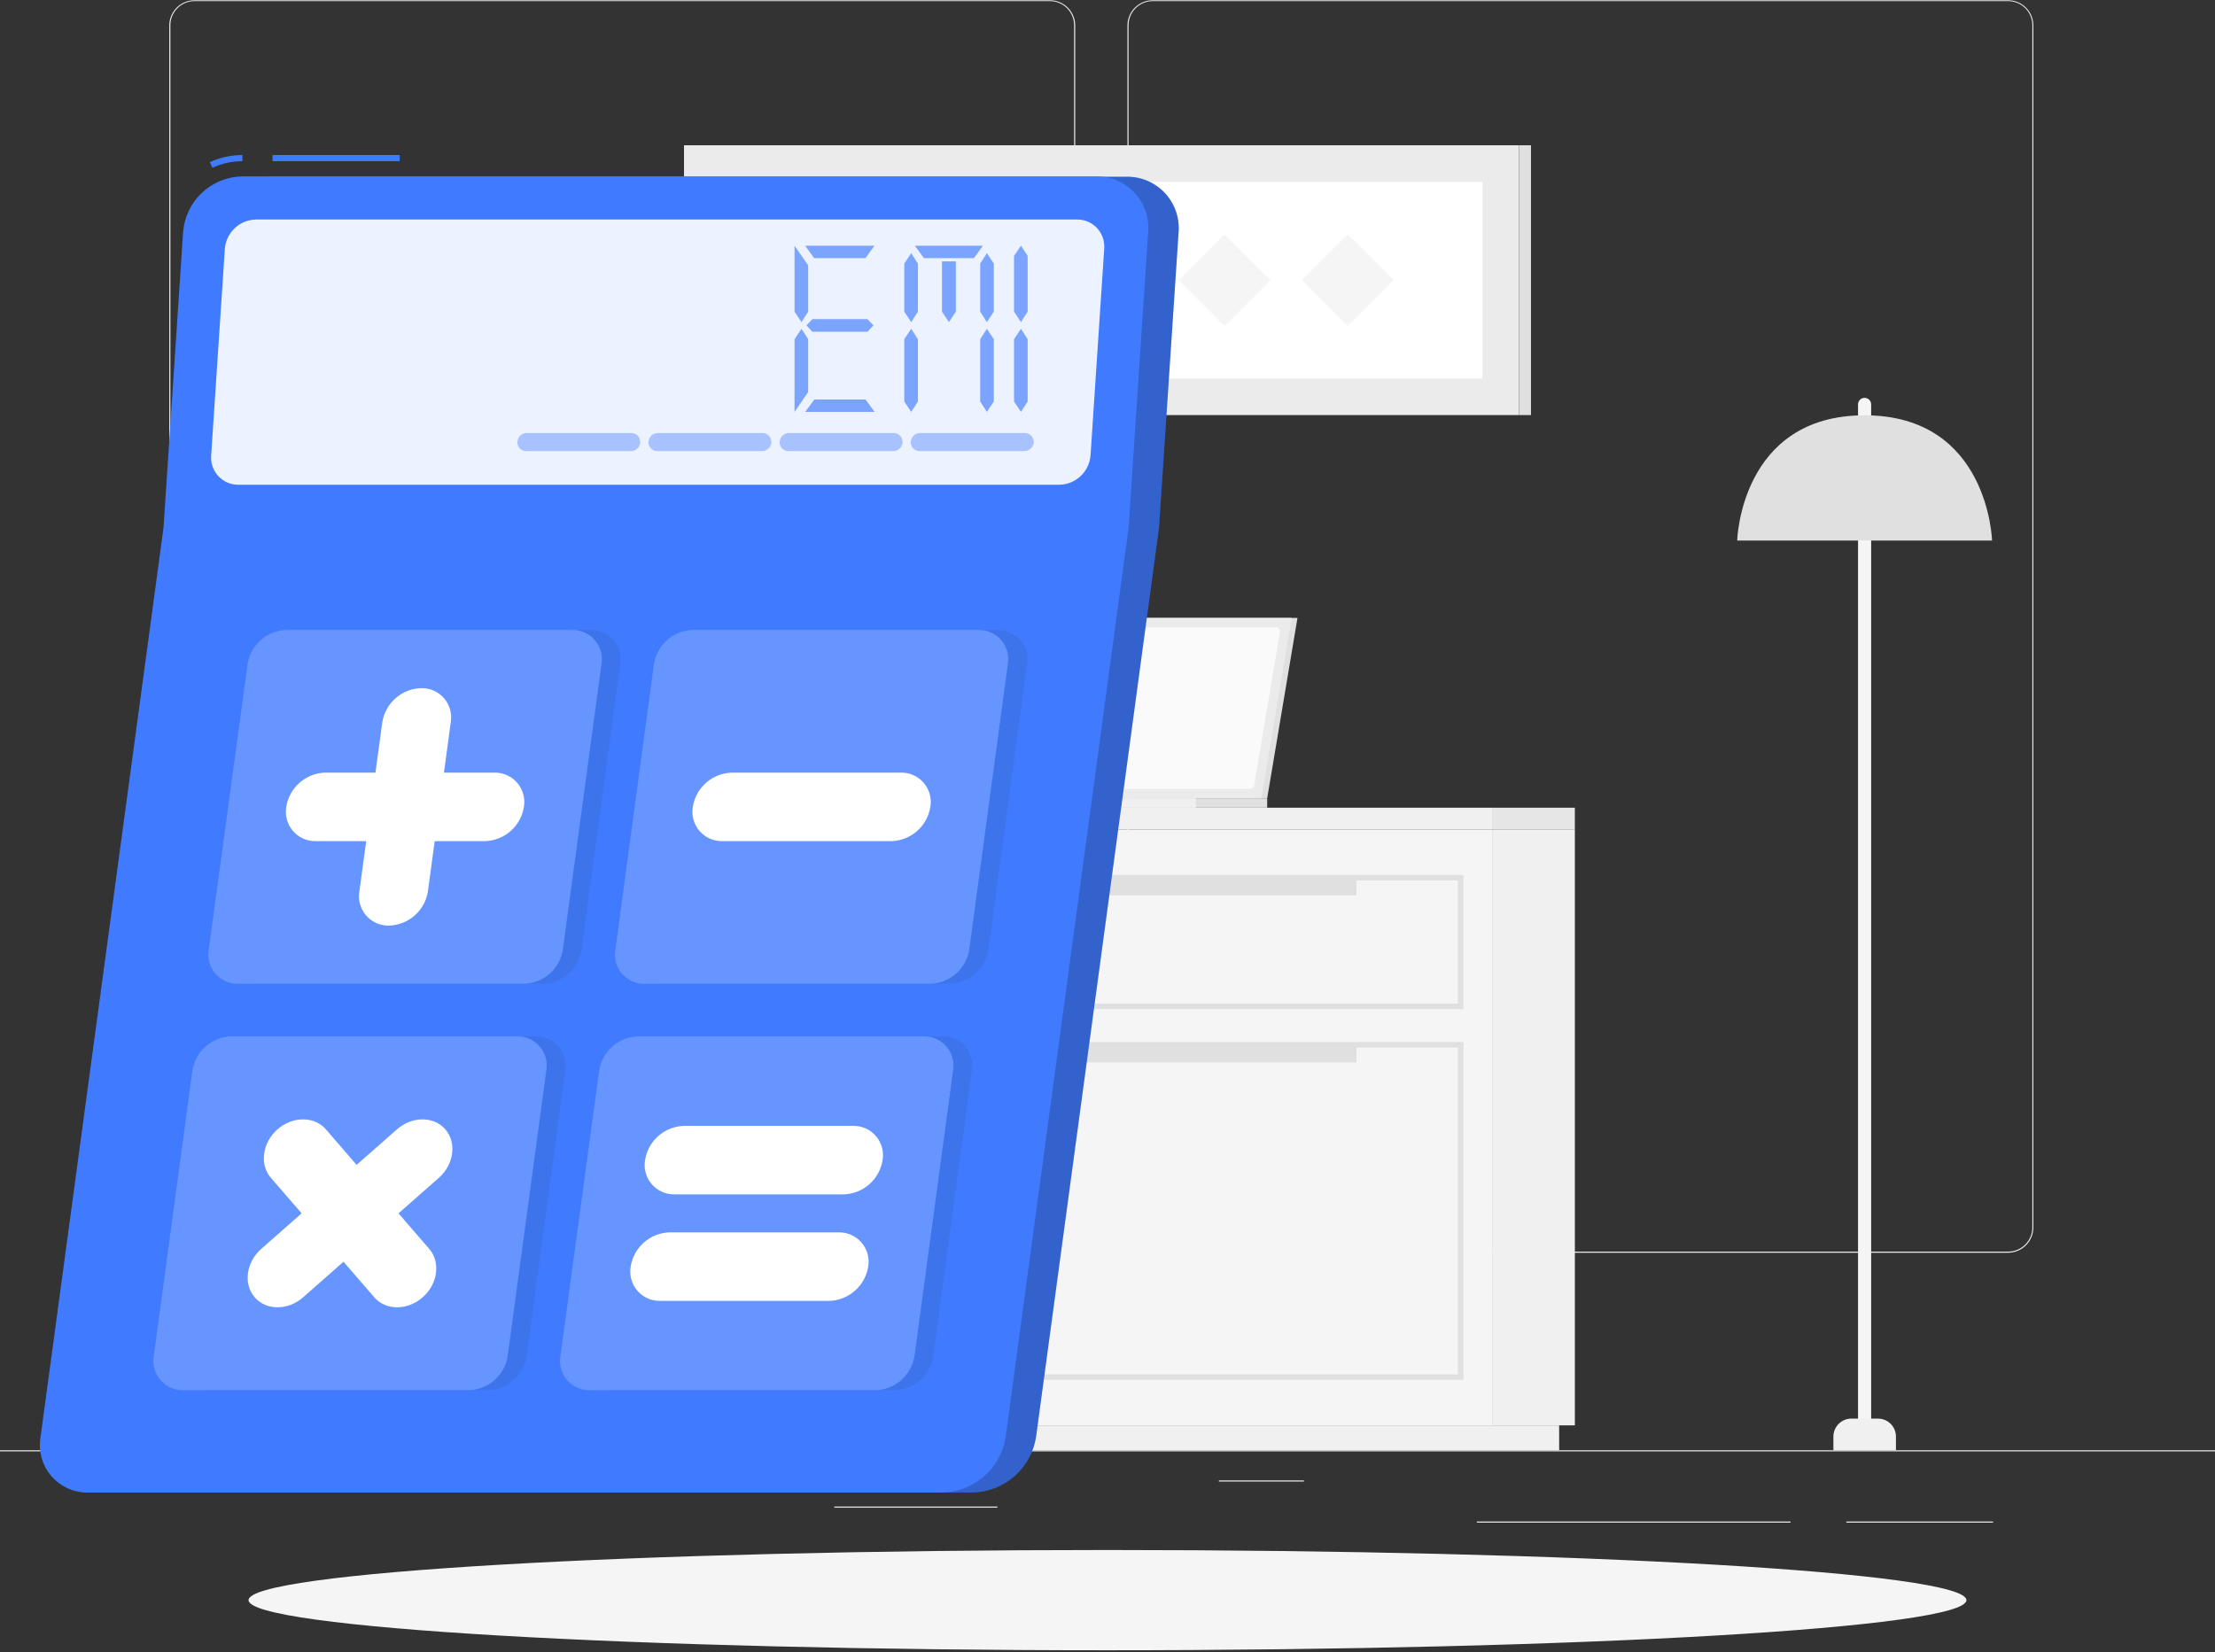
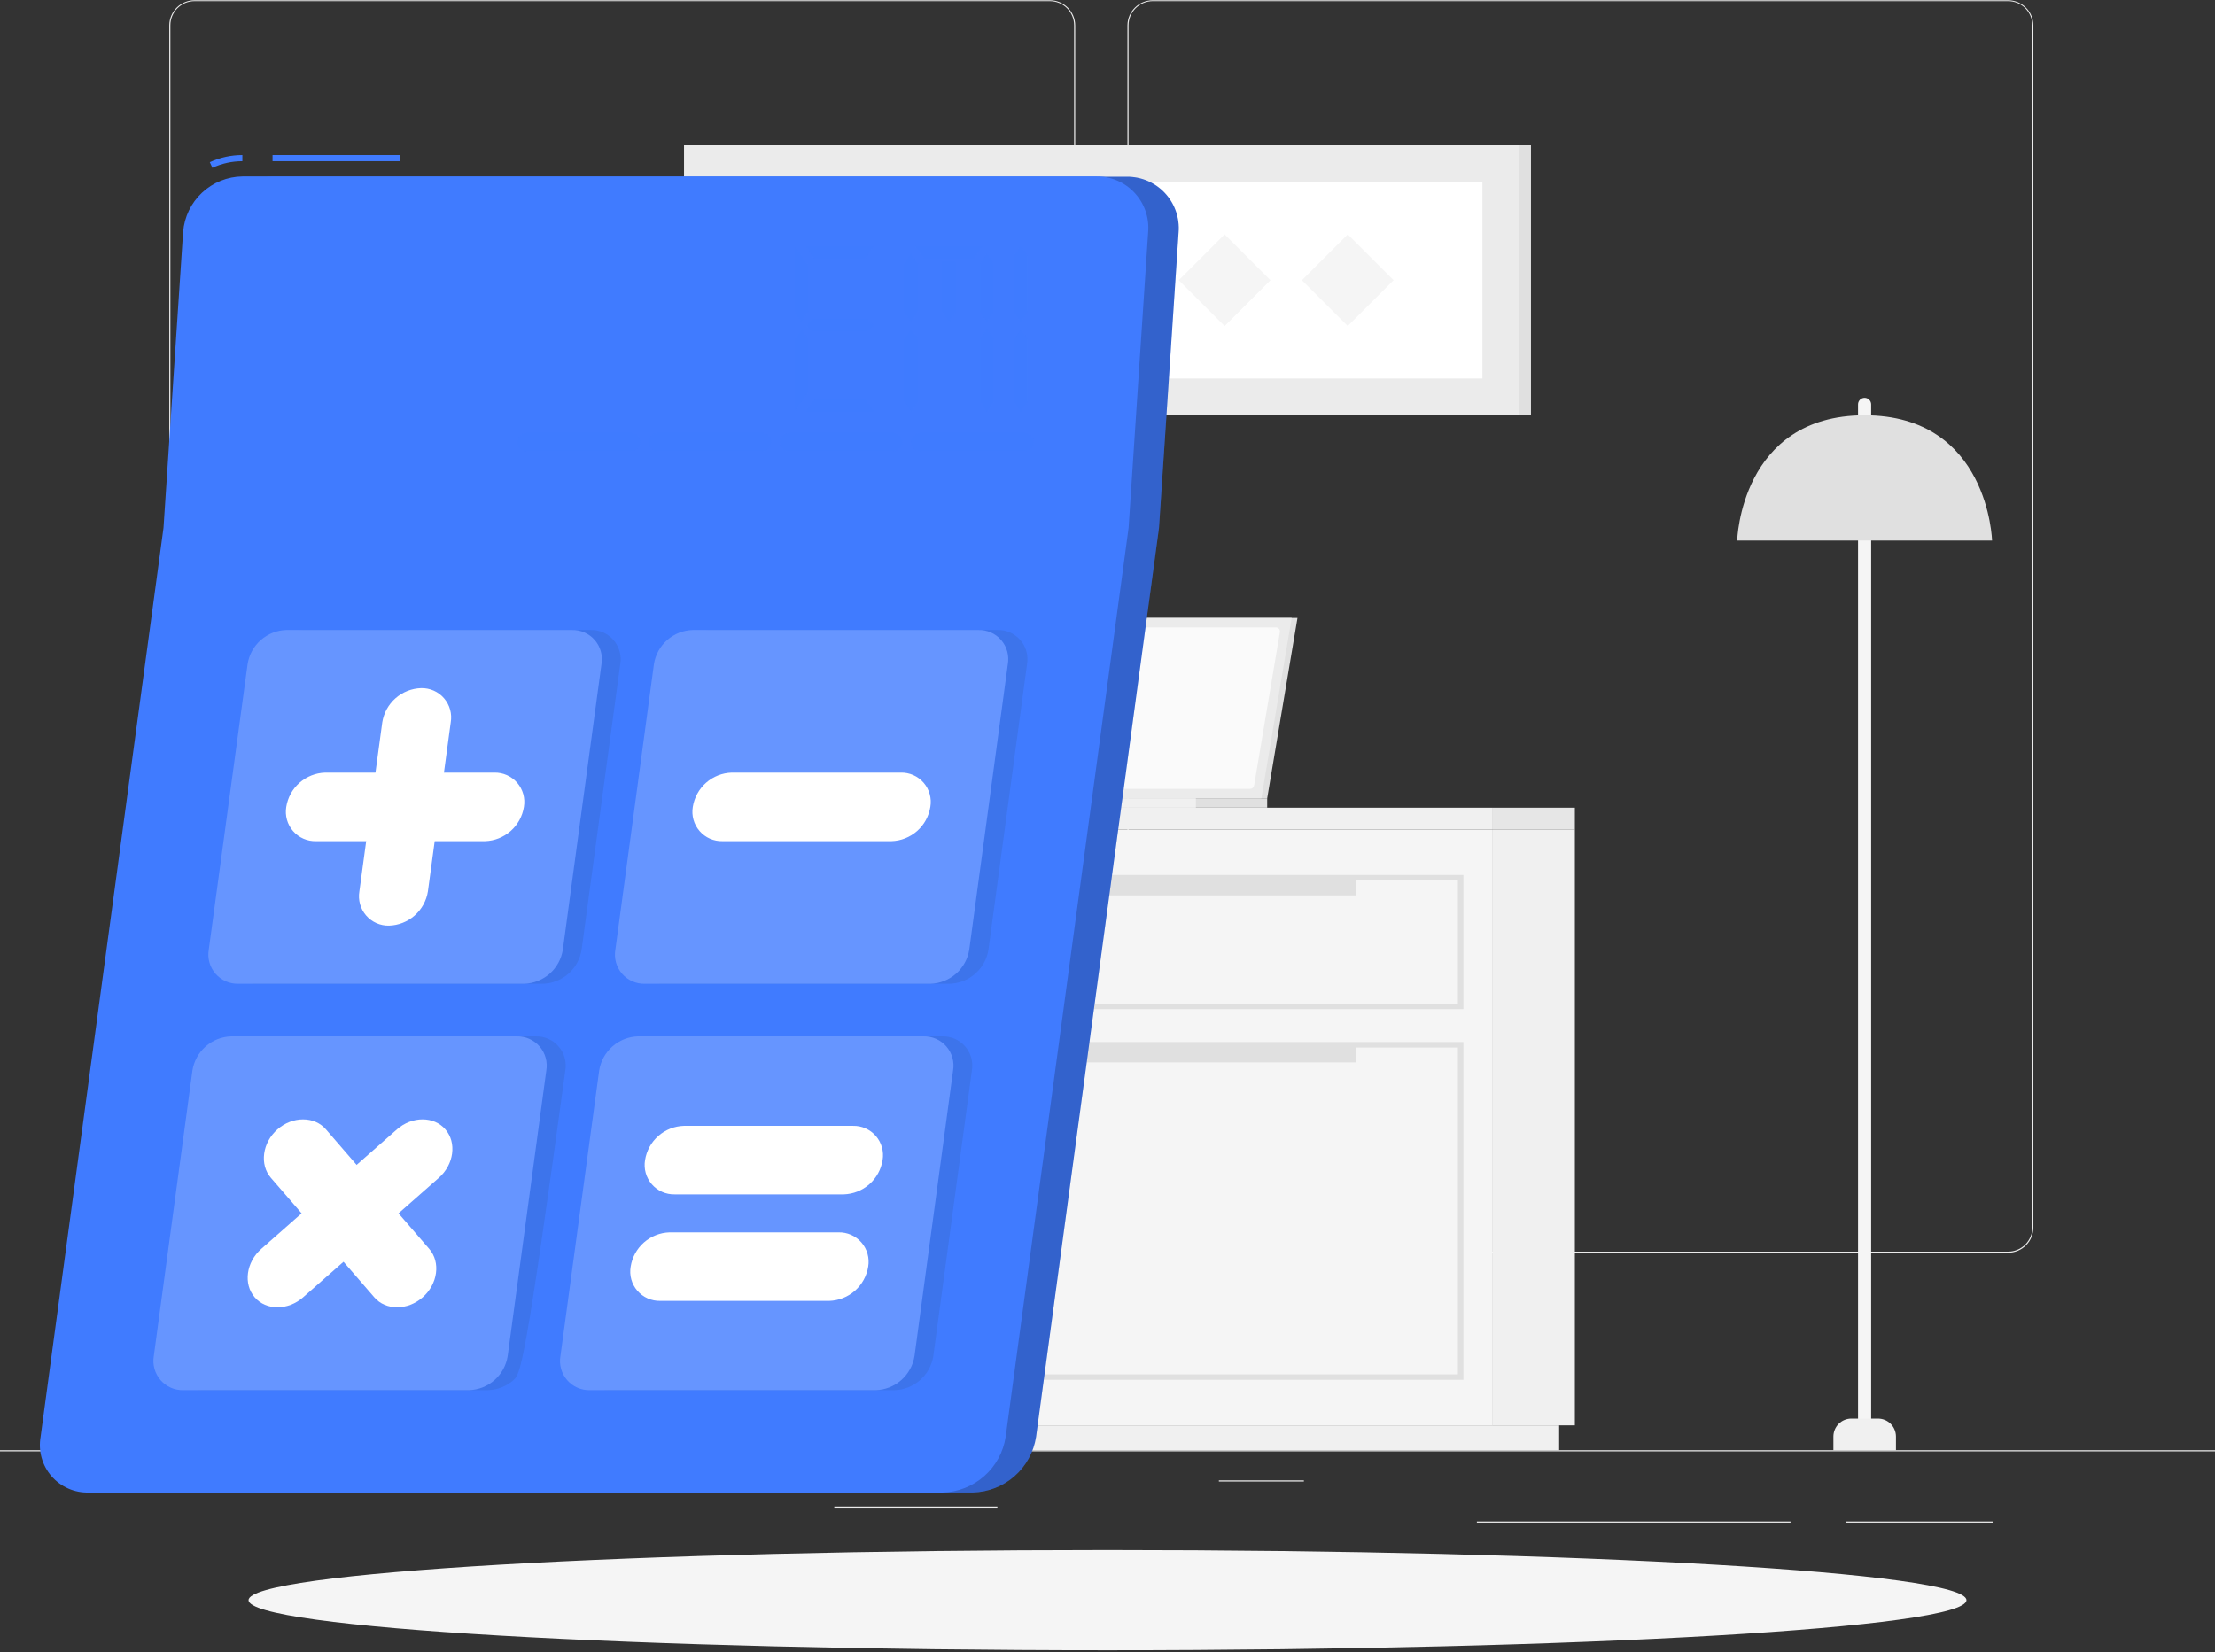
<svg xmlns="http://www.w3.org/2000/svg" width="500" height="373" viewBox="0 0 500 373" fill="none">
  <rect x="0" y="0" width="500" height="373" fill="#333333" stroke="none" />
  <g clip-path="url(#clip0_1231_6914)">
    <path d="M500 327.45H0V327.7H500V327.45Z" fill="#EBEBEB" />
    <path d="M449.901 343.54H416.781V343.79H449.901V343.54Z" fill="#EBEBEB" />
    <path d="M404.185 343.54H333.375V343.79H404.185V343.54Z" fill="#EBEBEB" />
    <path d="M294.331 334.26H275.141V334.51H294.331V334.26Z" fill="#EBEBEB" />
    <path d="M86.751 335.94H52.461V336.19H86.751V335.94Z" fill="#EBEBEB" />
    <path d="M157.998 335.94H95.648V336.19H157.998V335.94Z" fill="#EBEBEB" />
    <path d="M225.138 340.16H188.328V340.41H225.138V340.16Z" fill="#EBEBEB" />
    <path d="M237.001 282.85H43.911C42.398 282.847 40.949 282.245 39.88 281.174C38.811 280.103 38.211 278.653 38.211 277.14V5.71C38.224 4.206 38.83 2.768 39.897 1.708C40.965 0.648 42.407 0.053 43.911 0.05H237.001C238.515 0.05 239.968 0.652 241.039 1.722C242.109 2.793 242.711 4.246 242.711 5.76V277.14C242.711 278.654 242.109 280.107 241.039 281.178C239.968 282.248 238.515 282.85 237.001 282.85ZM43.911 0.25C42.465 0.253 41.078 0.829 40.057 1.853C39.035 2.876 38.461 4.264 38.461 5.71V277.14C38.461 278.586 39.035 279.974 40.057 280.997C41.078 282.021 42.465 282.597 43.911 282.6H237.001C238.448 282.597 239.835 282.021 240.859 280.998C241.882 279.974 242.458 278.587 242.461 277.14V5.71C242.458 4.263 241.882 2.875 240.859 1.852C239.835 0.829 238.448 0.253 237.001 0.25H43.911Z" fill="#EBEBEB" />
    <path d="M453.31 282.85H260.21C258.696 282.847 257.246 282.245 256.175 281.175C255.105 280.104 254.503 278.654 254.5 277.14V5.71C254.516 4.205 255.124 2.767 256.193 1.708C257.262 0.648 258.705 0.053 260.21 0.05H453.31C454.812 0.055 456.252 0.652 457.317 1.712C458.382 2.771 458.987 4.208 459 5.71V277.14C459 278.651 458.401 280.1 457.335 281.171C456.268 282.241 454.821 282.845 453.31 282.85ZM260.21 0.25C258.763 0.253 257.375 0.829 256.352 1.852C255.329 2.875 254.753 4.263 254.75 5.71V277.14C254.753 278.587 255.329 279.974 256.352 280.998C257.375 282.021 258.763 282.597 260.21 282.6H453.31C454.757 282.597 456.145 282.021 457.168 280.998C458.191 279.974 458.767 278.587 458.77 277.14V5.71C458.767 4.263 458.191 2.875 457.168 1.852C456.145 0.829 454.757 0.253 453.31 0.25H260.21Z" fill="#EBEBEB" />
    <path d="M336.99 321.83H355.5V187.26H336.99V321.83Z" fill="#F0F0F0" />
    <path d="M148.053 327.44H351.953V321.83H148.053V327.44Z" fill="#F0F0F0" />
    <path d="M336.984 187.27H144.484V321.84H336.984V187.27Z" fill="#F5F5F5" />
    <path d="M336.99 187.27H355.5V182.37H336.99V187.27Z" fill="#E6E6E6" />
    <path d="M336.984 182.37H144.484V187.27H336.984V182.37Z" fill="#F0F0F0" />
    <path d="M330.338 227.85H151.148V197.55H330.338V227.85ZM152.388 226.6H329.098V198.8H152.388V226.6Z" fill="#E0E0E0" />
    <path d="M330.338 311.55H151.148V235.28H330.338V311.55ZM152.388 310.31H329.098V236.52H152.388V310.31Z" fill="#E0E0E0" />
    <path d="M175.293 202.16L306.203 202.16V198.18L175.293 198.18V202.16Z" fill="#E0E0E0" />
    <path d="M175.293 239.88L306.203 239.88V235.9L175.293 235.9V239.88Z" fill="#E0E0E0" />
    <path d="M420.902 323.88C420.508 323.877 420.132 323.719 419.855 323.44C419.577 323.161 419.422 322.783 419.422 322.39V91.31C419.422 90.917 419.578 90.541 419.855 90.263C420.133 89.986 420.509 89.83 420.902 89.83C421.294 89.83 421.671 89.986 421.948 90.263C422.226 90.541 422.382 90.917 422.382 91.31V322.39C422.382 322.783 422.226 323.161 421.949 323.44C421.672 323.719 421.295 323.877 420.902 323.88Z" fill="#F5F5F5" />
    <path d="M417.919 320.3H423.919C424.996 320.3 426.029 320.728 426.79 321.489C427.552 322.251 427.979 323.283 427.979 324.36V327.44H413.859V324.36C413.859 323.283 414.287 322.251 415.049 321.489C415.81 320.728 416.843 320.3 417.919 320.3Z" fill="#F0F0F0" />
    <path d="M392.141 122.05C392.141 122.05 392.871 93.77 420.901 93.77C448.931 93.77 449.671 122.05 449.671 122.05H392.141Z" fill="#E0E0E0" />
    <path d="M79.099 323.88C78.704 323.88 78.325 323.723 78.046 323.444C77.766 323.164 77.609 322.785 77.609 322.39V91.31C77.612 90.916 77.77 90.54 78.049 90.263C78.329 89.986 78.706 89.83 79.099 89.83C79.492 89.83 79.868 89.986 80.146 90.263C80.423 90.541 80.579 90.917 80.579 91.31V322.39C80.579 322.783 80.424 323.161 80.147 323.44C79.869 323.719 79.493 323.877 79.099 323.88Z" fill="#F5F5F5" />
-     <path d="M76.123 320.3H82.123C83.199 320.3 84.232 320.728 84.993 321.489C85.755 322.251 86.183 323.283 86.183 324.36V327.44H72.062V324.36C72.062 323.827 72.168 323.299 72.372 322.806C72.576 322.314 72.875 321.866 73.252 321.489C73.629 321.112 74.076 320.813 74.569 320.609C75.061 320.405 75.589 320.3 76.123 320.3Z" fill="#F0F0F0" />
    <path d="M50.328 122.05C50.328 122.05 51.058 93.77 79.098 93.77C107.138 93.77 107.858 122.05 107.858 122.05H50.328Z" fill="#E0E0E0" />
    <path d="M286.046 180.25H214.906V182.37H286.046V180.25Z" fill="#E0E0E0" />
    <path d="M286.046 180.25H214.906L221.746 139.52H292.886L286.046 180.25Z" fill="#E0E0E0" />
    <path d="M284.734 180.25H213.594L220.434 139.52H291.574L284.734 180.25Z" fill="#EBEBEB" />
    <path d="M216.295 177.05L222.115 142.42C222.149 142.206 222.259 142.012 222.424 141.872C222.589 141.733 222.799 141.657 223.015 141.66H288.015C288.148 141.66 288.279 141.688 288.399 141.744C288.519 141.799 288.626 141.88 288.712 141.981C288.797 142.082 288.86 142.2 288.895 142.328C288.93 142.456 288.937 142.589 288.915 142.72L283.095 177.35C283.06 177.564 282.95 177.758 282.786 177.899C282.621 178.04 282.412 178.118 282.195 178.12H217.195C217.062 178.121 216.93 178.092 216.809 178.036C216.688 177.98 216.581 177.898 216.495 177.796C216.409 177.694 216.347 177.574 216.312 177.445C216.278 177.316 216.272 177.181 216.295 177.05Z" fill="#FAFAFA" />
    <path d="M269.953 180.25H198.812V182.37H269.953V180.25Z" fill="#F0F0F0" />
    <path d="M342.886 32.8H154.406V93.72H342.886V32.8Z" fill="#EBEBEB" />
    <path d="M342.894 93.72H345.594V32.8H342.894V93.72Z" fill="#E0E0E0" />
    <path d="M334.626 41.06H162.656V85.47H334.626V41.06Z" fill="white" />
    <path d="M259 63.266L248.648 52.914L238.296 63.266L248.648 73.618L259 63.266Z" fill="#F5F5F5" />
    <path d="M231.211 63.266L220.859 52.914L210.507 63.266L220.859 73.618L231.211 63.266Z" fill="#F5F5F5" />
    <path d="M203.415 63.265L193.062 52.913L182.71 63.265L193.062 73.617L203.415 63.265Z" fill="#F5F5F5" />
    <path d="M286.79 63.267L276.438 52.915L266.085 63.267L276.438 73.619L286.79 63.267Z" fill="#F5F5F5" />
    <path d="M314.586 63.267L304.234 52.915L293.882 63.267L304.234 73.619L314.586 63.267Z" fill="#F5F5F5" />
    <path d="M249.999 372.61C357.082 372.61 443.889 367.542 443.889 361.29C443.889 355.038 357.082 349.97 249.999 349.97C142.917 349.97 56.109 355.038 56.109 361.29C56.109 367.542 142.917 372.61 249.999 372.61Z" fill="#F5F5F5" />
    <path d="M266.049 52.433C266.177 50.823 265.967 49.204 265.434 47.679C264.901 46.155 264.056 44.759 262.953 43.579C261.849 42.4 260.512 41.464 259.027 40.83C257.541 40.197 255.94 39.881 254.325 39.901H61.576C58.186 39.949 54.935 41.261 52.461 43.578C49.986 45.896 48.465 49.053 48.195 52.433L43.767 119.198L16.017 324.451C15.746 326.013 15.826 327.617 16.25 329.145C16.674 330.673 17.433 332.087 18.471 333.286C19.509 334.486 20.8 335.439 22.251 336.078C23.703 336.717 25.278 337.026 26.863 336.982H219.626C223.092 336.89 226.415 335.585 229.017 333.296C231.62 331.006 233.337 327.876 233.871 324.451L261.621 119.198L266.049 52.433Z" fill="#407BFF" />
    <path opacity="0.2" d="M266.049 52.433C266.177 50.823 265.967 49.204 265.434 47.679C264.901 46.155 264.056 44.759 262.953 43.579C261.849 42.4 260.512 41.464 259.027 40.83C257.541 40.197 255.94 39.881 254.325 39.901H61.576C58.186 39.949 54.935 41.261 52.461 43.578C49.986 45.896 48.465 49.053 48.195 52.433L43.767 119.198L16.017 324.451C15.746 326.013 15.826 327.617 16.25 329.145C16.674 330.673 17.433 332.087 18.471 333.286C19.509 334.486 20.8 335.439 22.251 336.078C23.703 336.717 25.278 337.026 26.863 336.982H219.626C223.092 336.89 226.415 335.585 229.017 333.296C231.62 331.006 233.337 327.876 233.871 324.451L261.621 119.198L266.049 52.433Z" fill="black" />
    <path d="M212.764 336.996H20.001C18.417 337.038 16.843 336.727 15.393 336.087C13.943 335.447 12.652 334.494 11.615 333.295C10.578 332.097 9.819 330.683 9.393 329.156C8.968 327.629 8.886 326.027 9.155 324.465L36.905 119.198H254.759L227.008 324.451C226.478 327.879 224.762 331.012 222.159 333.304C219.556 335.597 216.232 336.903 212.764 336.996Z" fill="#407BFF" />
    <path d="M90.235 35H61.523V36.392H90.235V35Z" fill="#407BFF" />
    <path d="M47.944 37.882L47.359 36.615C49.665 35.553 52.173 35.002 54.711 35V36.392C52.374 36.394 50.066 36.902 47.944 37.882Z" fill="#407BFF" />
    <path d="M247.478 39.832H54.715C51.325 39.88 48.075 41.191 45.6 43.508C43.125 45.826 41.604 48.983 41.334 52.363L36.906 119.198H254.76L259.174 52.433C259.314 50.819 259.115 49.194 258.589 47.662C258.063 46.131 257.222 44.726 256.12 43.539C255.018 42.352 253.68 41.409 252.192 40.77C250.703 40.132 249.097 39.812 247.478 39.832Z" fill="#407BFF" />
-     <path opacity="0.9" d="M47.668 102.851L50.759 56.164C50.901 54.385 51.702 52.722 53.005 51.501C54.308 50.281 56.019 49.59 57.805 49.565H243.09C243.941 49.552 244.785 49.717 245.568 50.05C246.351 50.383 247.055 50.877 247.636 51.498C248.217 52.12 248.662 52.856 248.941 53.66C249.221 54.463 249.329 55.316 249.259 56.164L246.168 102.851C246.023 104.63 245.221 106.291 243.918 107.511C242.616 108.731 240.906 109.423 239.122 109.451H53.836C52.986 109.462 52.143 109.295 51.361 108.961C50.579 108.627 49.876 108.134 49.295 107.513C48.715 106.892 48.27 106.156 47.99 105.354C47.71 104.551 47.6 103.699 47.668 102.851Z" fill="white" />
    <path opacity="0.65" d="M179.352 76.592L180.92 74.24L182.432 76.592V88.52L179.352 93V76.592ZM183.832 90.2H195.368L197.44 93H181.76L183.832 90.2ZM182.04 73.456L183.384 72.056H195.816L197.16 73.456L195.816 74.912H183.384L182.04 73.456ZM179.352 55.48L182.432 59.904V70.376L180.92 72.728L179.352 70.376V55.48ZM195.368 58.28H183.776L181.76 55.48H197.384L195.368 58.28ZM204.125 76.592L205.693 74.24L207.205 76.592V90.648L205.693 93L204.125 90.648V76.592ZM224.341 90.648L222.773 93L221.261 90.648V76.592L222.773 74.24L224.341 76.592V90.648ZM204.125 59.512L205.693 57.16L207.205 59.512V70.376L205.693 72.728L204.125 70.376V59.512ZM212.637 59.008H215.773V70.376L214.205 72.728L212.637 70.376V59.008ZM221.261 59.512L222.773 57.16L224.341 59.512V70.376L222.773 72.728L221.261 70.376V59.512ZM219.861 58.28H208.549L206.533 55.48H221.877L219.861 58.28ZM228.899 76.592L230.467 74.24L231.979 76.592V90.648L230.467 93L228.899 90.648V76.592ZM228.899 57.776L230.467 55.48L231.979 57.776V70.376L230.467 72.728L228.899 70.376V57.776Z" fill="#407BFF" />
    <path opacity="0.4" d="M205.601 99.705C205.645 99.185 205.88 98.7 206.261 98.342C206.641 97.985 207.14 97.781 207.662 97.769H231.332C231.609 97.766 231.883 97.821 232.138 97.93C232.392 98.038 232.621 98.198 232.811 98.4C233.001 98.601 233.147 98.84 233.24 99.1C233.333 99.361 233.371 99.638 233.351 99.913C233.307 100.436 233.07 100.923 232.686 101.28C232.303 101.638 231.801 101.84 231.277 101.849H207.662C207.38 101.862 207.1 101.814 206.838 101.71C206.577 101.606 206.34 101.447 206.145 101.244C205.95 101.041 205.801 100.798 205.707 100.533C205.613 100.268 205.577 99.985 205.601 99.705Z" fill="#407BFF" />
    <path opacity="0.4" d="M175.991 99.705C176.036 99.185 176.271 98.7 176.651 98.342C177.032 97.985 177.531 97.781 178.052 97.769H201.723C202 97.766 202.274 97.821 202.528 97.93C202.783 98.038 203.012 98.198 203.201 98.4C203.391 98.601 203.537 98.84 203.63 99.1C203.723 99.361 203.761 99.638 203.742 99.913C203.697 100.436 203.46 100.923 203.077 101.28C202.694 101.638 202.191 101.84 201.667 101.849H177.997C177.72 101.854 177.445 101.801 177.19 101.693C176.936 101.585 176.706 101.424 176.517 101.222C176.328 101.02 176.184 100.781 176.093 100.519C176.003 100.258 175.968 99.98 175.991 99.705Z" fill="#407BFF" />
    <path opacity="0.4" d="M146.382 99.705C146.427 99.185 146.662 98.7 147.042 98.342C147.422 97.985 147.921 97.781 148.443 97.769H172.114C172.389 97.769 172.662 97.825 172.914 97.934C173.167 98.043 173.395 98.204 173.583 98.405C173.771 98.606 173.916 98.844 174.008 99.103C174.1 99.363 174.138 99.639 174.119 99.913C174.077 100.437 173.841 100.926 173.457 101.284C173.073 101.642 172.569 101.844 172.044 101.849H148.373C148.098 101.852 147.825 101.797 147.572 101.688C147.318 101.58 147.091 101.419 146.903 101.217C146.716 101.015 146.573 100.776 146.483 100.516C146.393 100.255 146.359 99.979 146.382 99.705Z" fill="#407BFF" />
    <path opacity="0.4" d="M116.788 99.704C116.833 99.185 117.068 98.7 117.448 98.342C117.828 97.985 118.327 97.781 118.849 97.769H142.52C142.795 97.768 143.068 97.825 143.321 97.934C143.573 98.043 143.801 98.204 143.989 98.405C144.177 98.606 144.322 98.844 144.414 99.103C144.506 99.363 144.544 99.639 144.525 99.913C144.483 100.437 144.247 100.926 143.863 101.284C143.479 101.642 142.975 101.844 142.45 101.849H118.779C118.504 101.852 118.231 101.797 117.978 101.688C117.725 101.579 117.497 101.419 117.31 101.217C117.122 101.015 116.979 100.776 116.889 100.516C116.799 100.255 116.765 99.979 116.788 99.704Z" fill="#407BFF" />
    <path opacity="0.1" d="M51.41 214.396L60.126 149.97C60.452 147.858 61.508 145.928 63.111 144.516C64.715 143.103 66.763 142.299 68.898 142.242H133.325C134.302 142.215 135.273 142.406 136.168 142.8C137.062 143.195 137.858 143.783 138.498 144.522C139.137 145.262 139.604 146.134 139.866 147.076C140.127 148.018 140.175 149.007 140.008 149.97L131.292 214.396C130.969 216.507 129.916 218.437 128.315 219.849C126.714 221.262 124.668 222.067 122.533 222.124H58.093C57.116 222.151 56.145 221.96 55.251 221.566C54.356 221.171 53.56 220.583 52.92 219.844C52.281 219.104 51.814 218.232 51.552 217.29C51.291 216.348 51.243 215.359 51.41 214.396Z" fill="#263238" />
    <path opacity="0.1" d="M143.194 214.396L151.952 149.97C152.278 147.858 153.334 145.928 154.937 144.516C156.54 143.103 158.588 142.299 160.724 142.242H225.15C226.128 142.213 227.101 142.402 227.996 142.795C228.892 143.189 229.689 143.777 230.329 144.517C230.969 145.257 231.437 146.131 231.697 147.074C231.957 148.017 232.004 149.006 231.834 149.97L223.131 214.396C222.803 216.507 221.746 218.435 220.143 219.847C218.541 221.259 216.494 222.065 214.359 222.124H149.864C148.887 222.151 147.916 221.961 147.022 221.566C146.128 221.172 145.332 220.583 144.694 219.844C144.055 219.104 143.59 218.231 143.33 217.289C143.071 216.347 143.024 215.358 143.194 214.396Z" fill="#263238" />
-     <path opacity="0.1" d="M39.007 306.183L47.723 241.729C48.051 239.618 49.108 237.689 50.711 236.278C52.314 234.866 54.36 234.06 56.495 234.001H120.921C121.899 233.974 122.87 234.165 123.764 234.559C124.659 234.953 125.455 235.542 126.094 236.281C126.734 237.02 127.201 237.893 127.462 238.835C127.724 239.777 127.772 240.765 127.605 241.729L118.888 306.169C118.563 308.277 117.508 310.203 115.908 311.613C114.307 313.023 112.262 313.826 110.13 313.883H45.69C44.716 313.909 43.748 313.718 42.855 313.326C41.963 312.933 41.169 312.347 40.53 311.611C39.891 310.875 39.423 310.006 39.159 309.068C38.896 308.129 38.844 307.144 39.007 306.183Z" fill="#263238" />
+     <path opacity="0.1" d="M39.007 306.183L47.723 241.729C48.051 239.618 49.108 237.689 50.711 236.278C52.314 234.866 54.36 234.06 56.495 234.001H120.921C121.899 233.974 122.87 234.165 123.764 234.559C124.659 234.953 125.455 235.542 126.094 236.281C126.734 237.02 127.201 237.893 127.462 238.835C127.724 239.777 127.772 240.765 127.605 241.729C118.563 308.277 117.508 310.203 115.908 311.613C114.307 313.023 112.262 313.826 110.13 313.883H45.69C44.716 313.909 43.748 313.718 42.855 313.326C41.963 312.933 41.169 312.347 40.53 311.611C39.891 310.875 39.423 310.006 39.159 309.068C38.896 308.129 38.844 307.144 39.007 306.183Z" fill="#263238" />
    <path opacity="0.1" d="M130.798 306.183L139.501 241.729C139.829 239.618 140.886 237.689 142.489 236.278C144.091 234.866 146.138 234.06 148.273 234.001H212.699C213.676 233.974 214.647 234.165 215.542 234.559C216.437 234.953 217.233 235.542 217.872 236.281C218.512 237.02 218.979 237.893 219.24 238.835C219.501 239.777 219.55 240.765 219.383 241.729L210.68 306.169C210.349 308.277 209.291 310.202 207.688 311.611C206.086 313.02 204.041 313.824 201.908 313.883H137.468C136.494 313.909 135.526 313.719 134.634 313.326C133.742 312.933 132.949 312.348 132.311 311.611C131.673 310.874 131.206 310.005 130.945 309.067C130.683 308.128 130.633 307.143 130.798 306.183Z" fill="#263238" />
    <path d="M47.129 214.396L55.887 149.97C56.212 147.858 57.269 145.928 58.872 144.516C60.475 143.103 62.523 142.299 64.659 142.242H129.085C130.062 142.215 131.033 142.406 131.928 142.8C132.823 143.195 133.619 143.783 134.258 144.522C134.898 145.262 135.365 146.134 135.626 147.076C135.887 148.018 135.936 149.007 135.769 149.97L127.052 214.396C126.73 216.507 125.676 218.437 124.075 219.849C122.474 221.262 120.428 222.067 118.294 222.124H53.812C52.835 222.151 51.864 221.96 50.969 221.566C50.075 221.171 49.279 220.583 48.639 219.844C48 219.104 47.532 218.232 47.271 217.29C47.01 216.348 46.961 215.359 47.129 214.396Z" fill="#407BFF" />
    <path opacity="0.2" d="M47.129 214.396L55.887 149.97C56.212 147.858 57.269 145.928 58.872 144.516C60.475 143.103 62.523 142.299 64.659 142.242H129.085C130.062 142.215 131.033 142.406 131.928 142.8C132.823 143.195 133.619 143.783 134.258 144.522C134.898 145.262 135.365 146.134 135.626 147.076C135.887 148.018 135.936 149.007 135.769 149.97L127.052 214.396C126.73 216.507 125.676 218.437 124.075 219.849C122.474 221.262 120.428 222.067 118.294 222.124H53.812C52.835 222.151 51.864 221.96 50.969 221.566C50.075 221.171 49.279 220.583 48.639 219.844C48 219.104 47.532 218.232 47.271 217.29C47.01 216.348 46.961 215.359 47.129 214.396Z" fill="white" />
    <path d="M138.913 214.396L147.615 149.97C147.941 147.858 148.997 145.928 150.6 144.516C152.203 143.103 154.251 142.299 156.387 142.242H220.813C221.791 142.213 222.764 142.402 223.66 142.795C224.555 143.189 225.352 143.777 225.992 144.517C226.632 145.257 227.1 146.131 227.36 147.074C227.62 148.017 227.667 149.006 227.497 149.97L218.794 214.396C218.466 216.507 217.409 218.435 215.806 219.847C214.204 221.259 212.157 222.065 210.022 222.124H145.582C144.605 222.151 143.635 221.961 142.74 221.566C141.846 221.172 141.051 220.583 140.413 219.844C139.774 219.104 139.308 218.231 139.049 217.289C138.789 216.347 138.743 215.358 138.913 214.396Z" fill="#407BFF" />
    <path opacity="0.2" d="M138.913 214.396L147.615 149.97C147.941 147.858 148.997 145.928 150.6 144.516C152.203 143.103 154.251 142.299 156.387 142.242H220.813C221.791 142.213 222.764 142.402 223.66 142.795C224.555 143.189 225.352 143.777 225.992 144.517C226.632 145.257 227.1 146.131 227.36 147.074C227.62 148.017 227.667 149.006 227.497 149.97L218.794 214.396C218.466 216.507 217.409 218.435 215.806 219.847C214.204 221.259 212.157 222.065 210.022 222.124H145.582C144.605 222.151 143.635 221.961 142.74 221.566C141.846 221.172 141.051 220.583 140.413 219.844C139.774 219.104 139.308 218.231 139.049 217.289C138.789 216.347 138.743 215.358 138.913 214.396Z" fill="white" />
    <path d="M34.718 306.183L43.434 241.729C43.762 239.618 44.819 237.689 46.422 236.278C48.025 234.866 50.071 234.06 52.206 234.001H116.632C117.61 233.974 118.581 234.165 119.475 234.559C120.37 234.953 121.166 235.542 121.805 236.281C122.445 237.02 122.912 237.893 123.173 238.835C123.434 239.777 123.483 240.765 123.316 241.729L114.599 306.169C114.274 308.277 113.219 310.203 111.618 311.613C110.018 313.023 107.973 313.826 105.841 313.883H41.401C40.427 313.909 39.459 313.718 38.566 313.326C37.674 312.933 36.88 312.347 36.241 311.611C35.602 310.875 35.134 310.006 34.87 309.068C34.607 308.129 34.555 307.144 34.718 306.183Z" fill="#407BFF" />
    <path opacity="0.2" d="M34.718 306.183L43.434 241.729C43.762 239.618 44.819 237.689 46.422 236.278C48.025 234.866 50.071 234.06 52.206 234.001H116.632C117.61 233.974 118.581 234.165 119.475 234.559C120.37 234.953 121.166 235.542 121.805 236.281C122.445 237.02 122.912 237.893 123.173 238.835C123.434 239.777 123.483 240.765 123.316 241.729L114.599 306.169C114.274 308.277 113.219 310.203 111.618 311.613C110.018 313.023 107.973 313.826 105.841 313.883H41.401C40.427 313.909 39.459 313.718 38.566 313.326C37.674 312.933 36.88 312.347 36.241 311.611C35.602 310.875 35.134 310.006 34.87 309.068C34.607 308.129 34.555 307.144 34.718 306.183Z" fill="white" />
    <path d="M126.509 306.183L135.254 241.729C135.582 239.618 136.639 237.689 138.241 236.278C139.844 234.866 141.891 234.06 144.026 234.001H208.452C209.429 233.974 210.4 234.165 211.295 234.559C212.189 234.953 212.985 235.542 213.625 236.281C214.264 237.02 214.732 237.893 214.993 238.835C215.254 239.777 215.303 240.765 215.135 241.729L206.433 306.169C206.102 308.277 205.043 310.202 203.441 311.611C201.839 313.02 199.794 313.824 197.661 313.883H133.179C132.205 313.909 131.237 313.719 130.345 313.326C129.453 312.933 128.66 312.348 128.022 311.611C127.384 310.874 126.917 310.005 126.656 309.067C126.394 308.128 126.344 307.143 126.509 306.183Z" fill="#407BFF" />
    <path opacity="0.2" d="M126.509 306.183L135.254 241.729C135.582 239.618 136.639 237.689 138.241 236.278C139.844 234.866 141.891 234.06 144.026 234.001H208.452C209.429 233.974 210.4 234.165 211.295 234.559C212.189 234.953 212.985 235.542 213.625 236.281C214.264 237.02 214.732 237.893 214.993 238.835C215.254 239.777 215.303 240.765 215.135 241.729L206.433 306.169C206.102 308.277 205.043 310.202 203.441 311.611C201.839 313.02 199.794 313.824 197.661 313.883H133.179C132.205 313.909 131.237 313.719 130.345 313.326C129.453 312.933 128.66 312.348 128.022 311.611C127.384 310.874 126.917 310.005 126.656 309.067C126.394 308.128 126.344 307.143 126.509 306.183Z" fill="white" />
    <path d="M87.807 208.994C86.831 209.015 85.862 208.821 84.97 208.425C84.078 208.029 83.284 207.441 82.646 206.703C82.007 205.965 81.54 205.095 81.277 204.155C81.014 203.215 80.961 202.228 81.123 201.266L86.289 163.114C86.619 161.003 87.677 159.074 89.279 157.661C90.88 156.247 92.926 155.438 95.061 155.372C96.039 155.348 97.01 155.54 97.905 155.936C98.8 156.332 99.595 156.922 100.235 157.662C100.874 158.403 101.341 159.276 101.602 160.219C101.863 161.161 101.912 162.15 101.745 163.114L96.593 201.266C96.259 203.376 95.199 205.304 93.594 206.715C91.99 208.126 89.943 208.932 87.807 208.994Z" fill="white" />
    <path d="M64.616 182.19C64.949 180.078 66.009 178.149 67.613 176.735C69.217 175.322 71.265 174.513 73.402 174.448H111.581C112.558 174.426 113.528 174.62 114.422 175.017C115.315 175.414 116.11 176.003 116.748 176.743C117.387 177.483 117.854 178.355 118.117 179.297C118.379 180.238 118.429 181.226 118.265 182.19C117.932 184.298 116.873 186.224 115.271 187.635C113.67 189.046 111.626 189.853 109.493 189.918H71.341C70.362 189.946 69.388 189.756 68.491 189.363C67.594 188.97 66.795 188.383 66.152 187.644C65.508 186.905 65.037 186.032 64.772 185.089C64.506 184.146 64.453 183.156 64.616 182.19Z" fill="white" />
    <path d="M57.495 292.913C54.892 289.906 55.56 284.99 58.971 281.983L89.604 254.998C93.015 251.991 97.958 251.991 100.534 254.998C103.138 258.006 102.47 262.935 99.058 265.942L68.425 292.913C65.014 295.921 60.057 295.921 57.495 292.913Z" fill="white" />
    <path d="M62.627 254.998C66.039 251.991 70.982 251.991 73.572 254.998L96.894 281.983C99.498 284.99 98.83 289.906 95.418 292.913C92.007 295.921 87.064 295.921 84.488 292.913L61.151 265.942C58.548 262.935 59.216 258.006 62.627 254.998Z" fill="white" />
    <path d="M156.389 182.19C156.722 180.078 157.783 178.149 159.387 176.735C160.991 175.322 163.038 174.513 165.175 174.448H203.327C204.305 174.424 205.276 174.616 206.171 175.012C207.065 175.408 207.861 175.998 208.5 176.738C209.139 177.479 209.606 178.352 209.867 179.294C210.129 180.237 210.177 181.226 210.01 182.19C209.677 184.298 208.618 186.224 207.017 187.635C205.415 189.046 203.372 189.853 201.238 189.918H163.101C162.122 189.944 161.151 189.753 160.255 189.359C159.359 188.965 158.562 188.377 157.921 187.638C157.279 186.899 156.809 186.028 156.544 185.086C156.279 184.144 156.226 183.155 156.389 182.19Z" fill="white" />
    <path d="M145.61 261.932C145.944 259.822 147.004 257.894 148.609 256.483C150.213 255.072 152.26 254.266 154.396 254.205H192.548C193.524 254.183 194.492 254.377 195.384 254.773C196.277 255.169 197.07 255.757 197.709 256.495C198.347 257.233 198.815 258.104 199.078 259.043C199.341 259.983 199.394 260.97 199.231 261.932C198.901 264.043 197.844 265.972 196.242 267.386C194.64 268.799 192.595 269.609 190.459 269.674H152.294C151.316 269.696 150.346 269.502 149.453 269.105C148.56 268.708 147.765 268.119 147.127 267.379C146.488 266.639 146.021 265.767 145.758 264.825C145.496 263.884 145.446 262.896 145.61 261.932Z" fill="white" />
    <path d="M142.363 285.979C142.696 283.871 143.755 281.945 145.356 280.534C146.958 279.123 149.002 278.316 151.135 278.251H189.287C190.264 278.227 191.234 278.42 192.128 278.815C193.021 279.21 193.817 279.798 194.457 280.536C195.097 281.275 195.566 282.146 195.83 283.087C196.094 284.028 196.146 285.015 195.984 285.979C195.651 288.091 194.591 290.02 192.986 291.434C191.382 292.847 189.335 293.656 187.198 293.721H149.046C148.068 293.745 147.097 293.553 146.203 293.157C145.308 292.761 144.512 292.171 143.873 291.431C143.234 290.69 142.767 289.817 142.506 288.875C142.245 287.932 142.196 286.943 142.363 285.979Z" fill="white" />
  </g>
  <defs>
    <clipPath id="clip0_1231_6914">
      <rect width="500" height="372.61" fill="white" />
    </clipPath>
  </defs>
</svg>